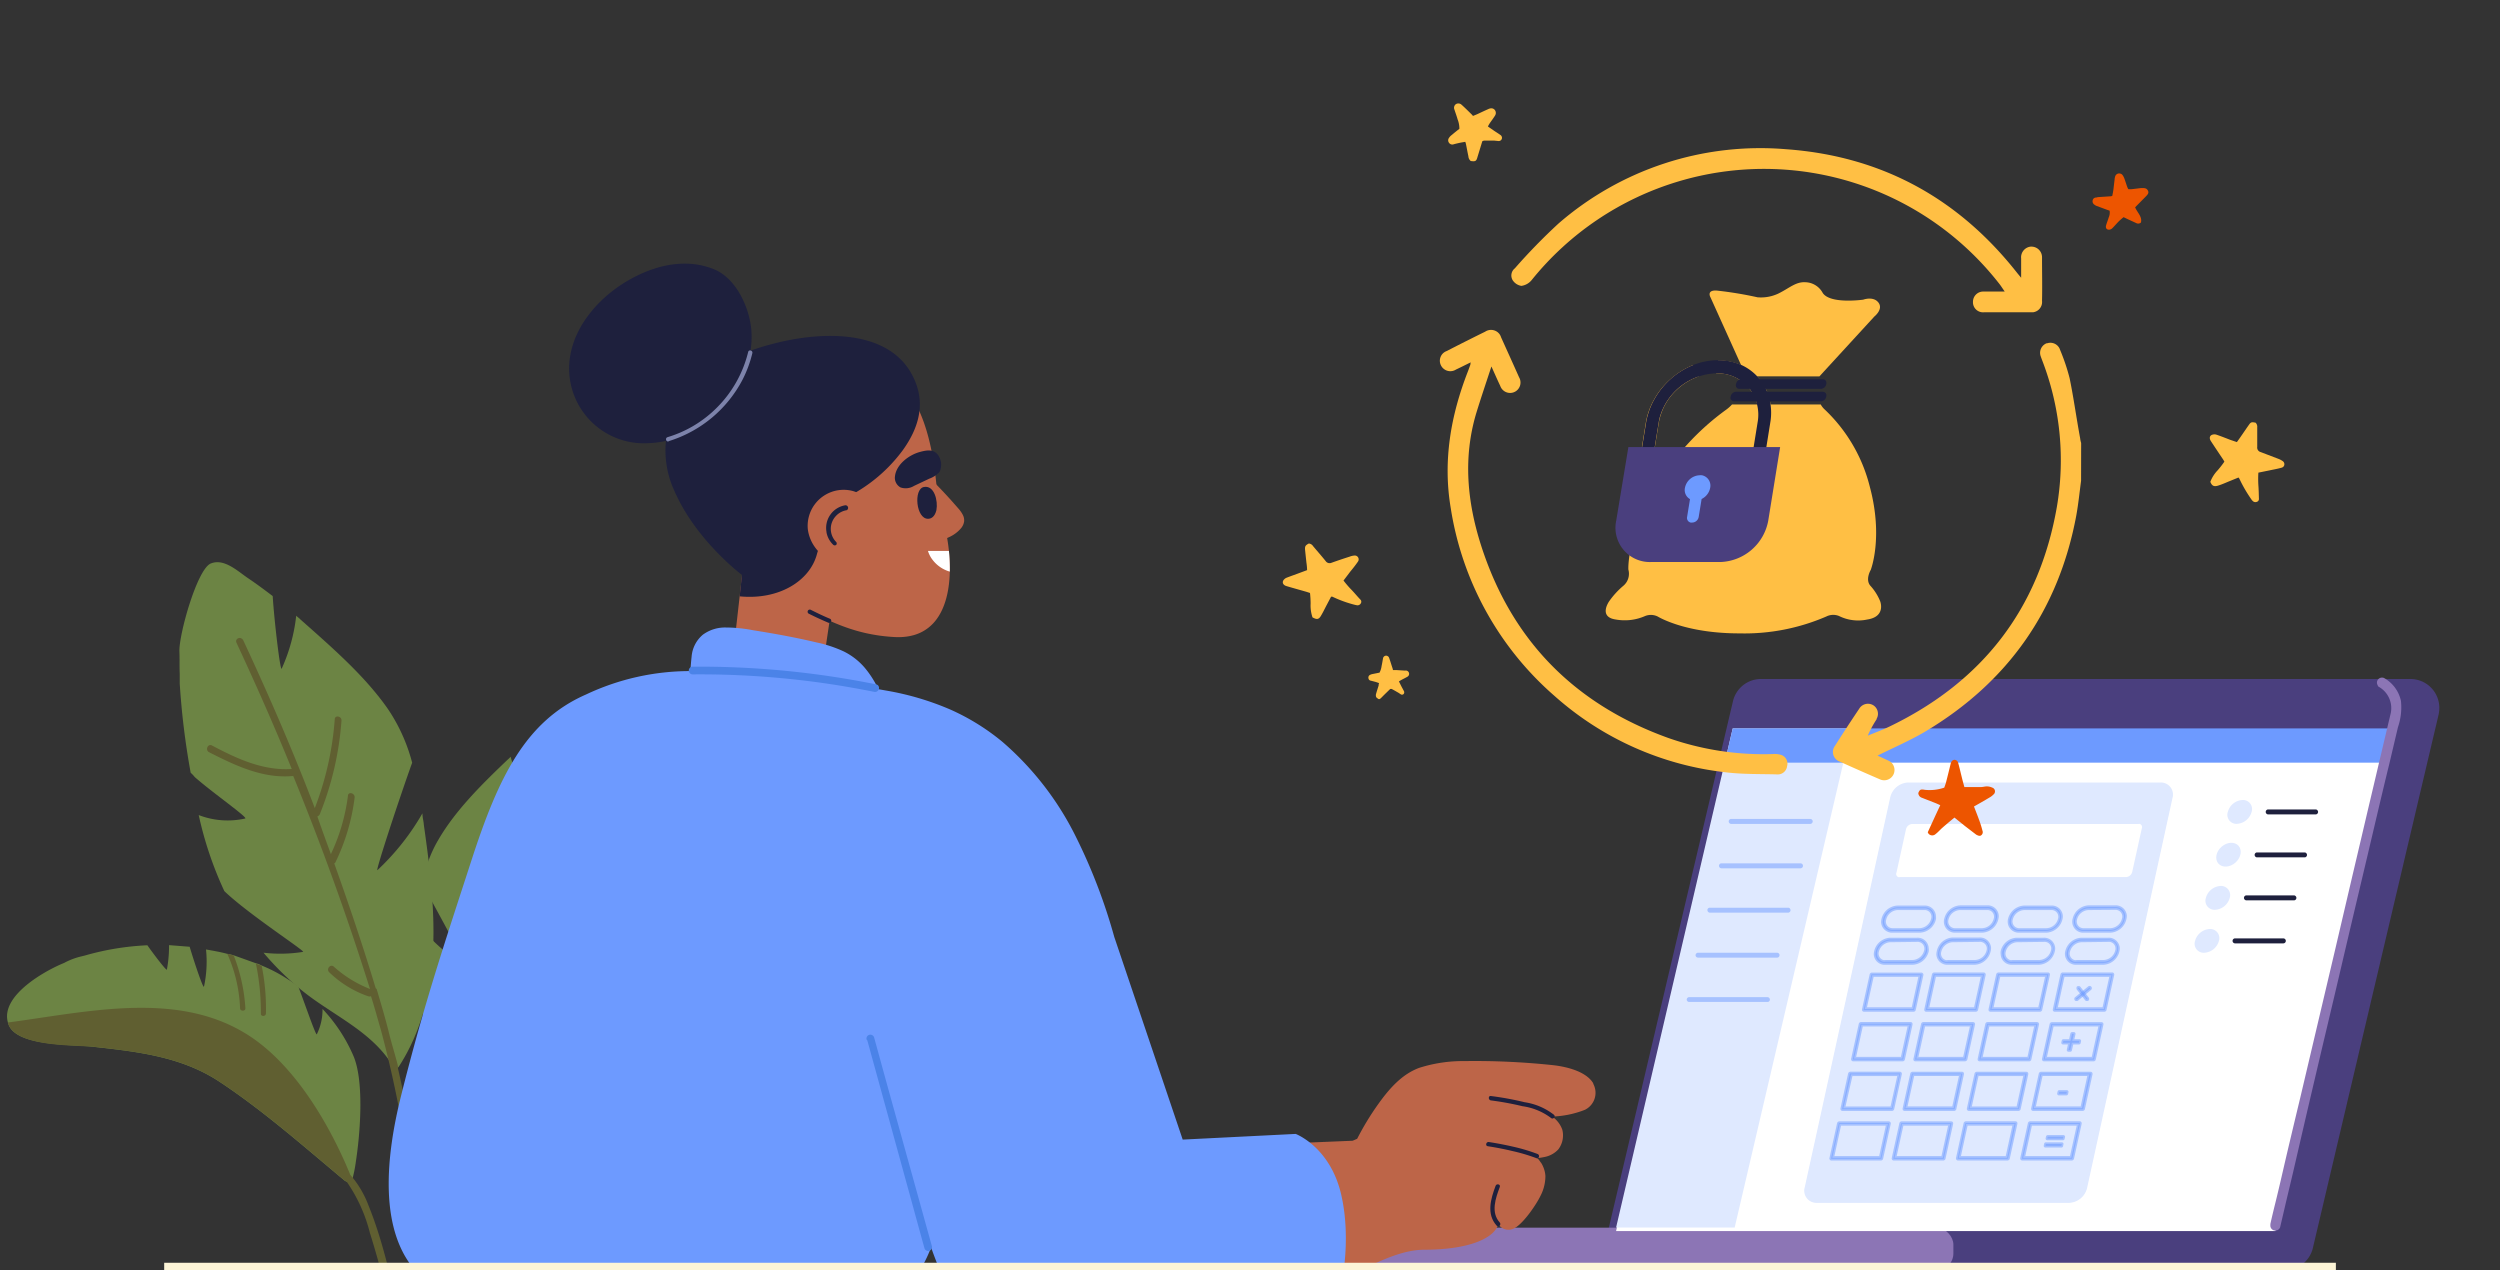
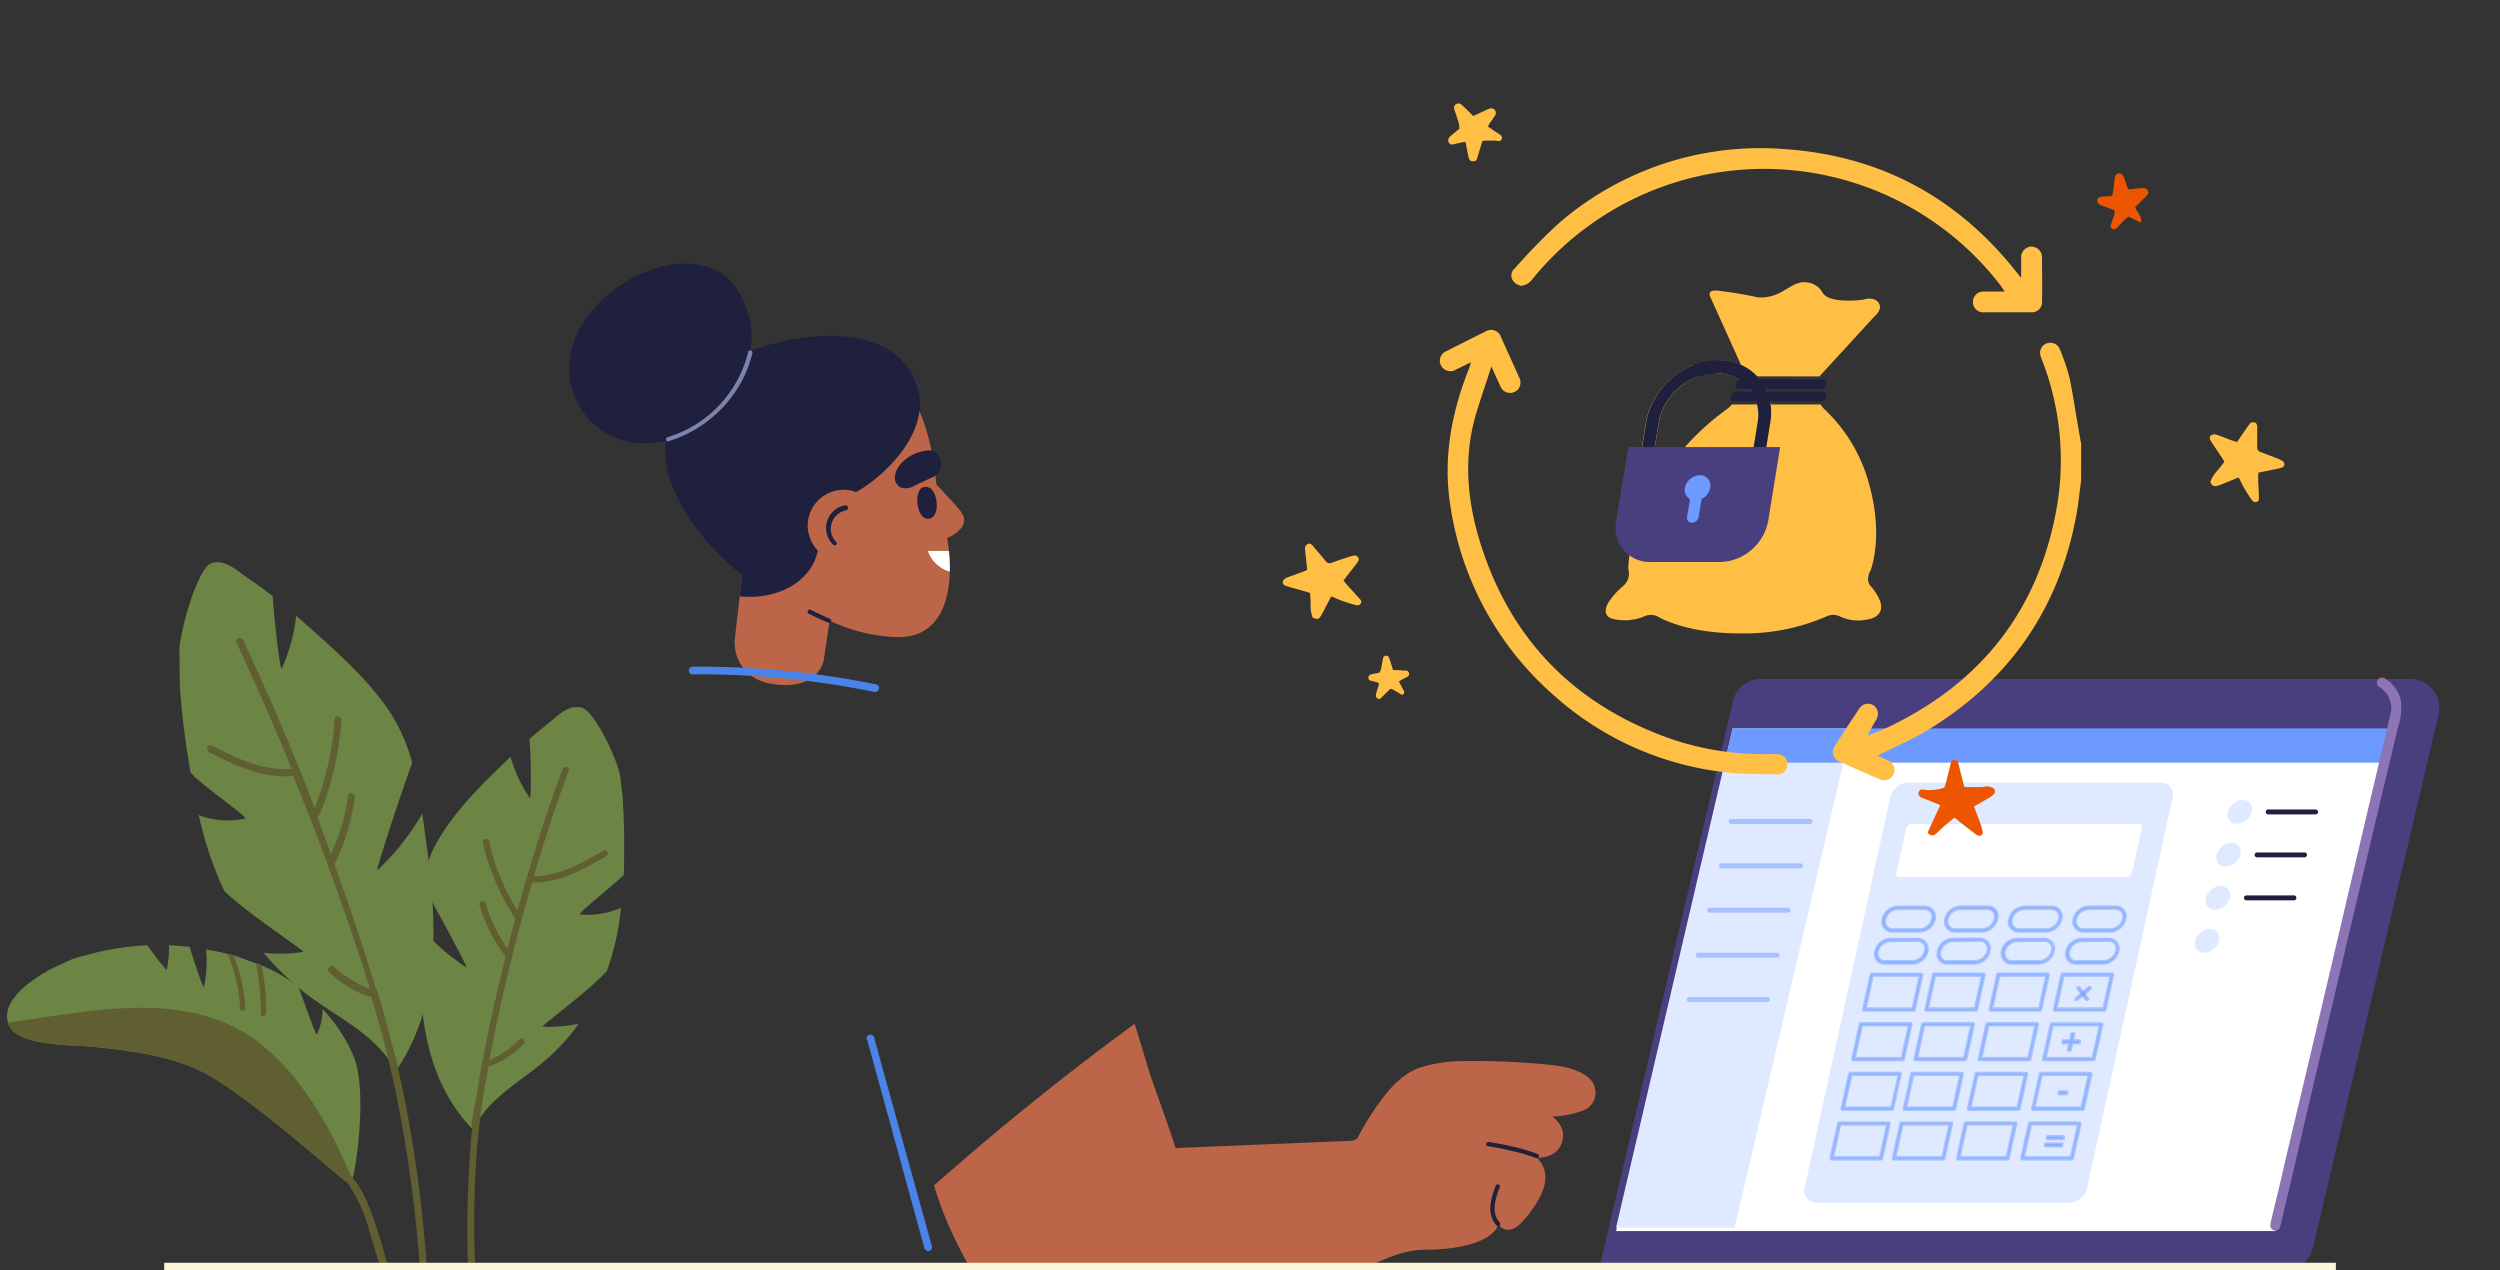
<svg xmlns="http://www.w3.org/2000/svg" id="Layer_1" data-name="Layer 1" viewBox="0 0 370 188">
  <rect x="0" y="0" width="370" height="188" fill="#333333" stroke="none" />
  <defs>
    <style>.cls-1{fill:none;}.cls-2{clip-path:url(#clip-path);}.cls-3{fill:#4a3f7e;}.cls-10,.cls-4{fill:#8c75b5;}.cls-5{fill:#fff;}.cls-11,.cls-6{fill:#dfe9ff;}.cls-12,.cls-7{fill:#6d9aff;}.cls-8{fill:#1e203d;}.cls-12,.cls-9{opacity:0.5;}.cls-10{stroke:#8c75b5;stroke-width:0.75px;}.cls-10,.cls-11,.cls-12,.cls-18{stroke-linecap:round;stroke-linejoin:round;}.cls-11{stroke:#dfe9ff;}.cls-11,.cls-12,.cls-18{stroke-width:0.5px;}.cls-12{stroke:#6d9aff;isolation:isolate;}.cls-13{fill:#ed5500;}.cls-14{fill:#6c8444;}.cls-15{fill:#605f31;}.cls-16{fill:#bd6548;}.cls-17{fill:#7d83ab;}.cls-18{fill:#4b83e8;stroke:#4b83e8;}.cls-19{fill:#ffbf44;}.cls-20{fill:#fdf5d7;}</style>
    <clipPath id="clip-path">
      <rect class="cls-1" width="370" height="188" />
    </clipPath>
  </defs>
  <g class="cls-2">
    <path class="cls-3" d="M338.12,188H236.62l19.86-84.22a4.26,4.26,0,0,1,4.16-3.29h96.1a4.28,4.28,0,0,1,4.28,4.28,4.79,4.79,0,0,1-.11,1l-18.62,79A4.29,4.29,0,0,1,338.12,188Z" />
-     <rect class="cls-4" x="187.14" y="181.69" width="101.96" height="6.31" rx="2.49" />
    <polygon class="cls-5" points="336.76 182.2 239.18 182.2 256.44 108.32 354.03 108.32 336.76 182.2" />
    <polygon class="cls-6" points="256.73 181.68 239.18 181.68 256.44 107.8 274 107.8 256.73 181.68" />
    <polygon class="cls-7" points="354.02 107.8 352.84 112.87 255.26 112.87 256.45 107.8 354.02 107.8" />
    <path class="cls-6" d="M333.24,120.16a2.4,2.4,0,0,1-2.18,1.77,1.34,1.34,0,0,1-1.41-1.27h0a1.21,1.21,0,0,1,.07-.5,2.37,2.37,0,0,1,2.18-1.76,1.33,1.33,0,0,1,1.4,1.26h0A1.35,1.35,0,0,1,333.24,120.16Z" />
    <path class="cls-8" d="M335.64,120.53h7.13a.37.37,0,0,0,.3-.43h0a.39.39,0,0,0-.3-.3h-7.13a.37.37,0,0,0-.31.42h0A.38.38,0,0,0,335.64,120.53Z" />
    <ellipse class="cls-6" cx="329.81" cy="126.49" rx="1.99" ry="1.56" transform="translate(-0.84 250.76) rotate(-41.58)" />
    <path class="cls-8" d="M334,126.89h7.13a.37.37,0,0,0,.3-.43h0a.39.39,0,0,0-.3-.3H334a.37.37,0,0,0-.31.42h0A.38.38,0,0,0,334,126.89Z" />
    <path class="cls-6" d="M330,132.89a2.39,2.39,0,0,1-2.19,1.76,1.35,1.35,0,0,1-1.41-1.29h0a1.49,1.49,0,0,1,.07-.47,2.39,2.39,0,0,1,2.19-1.77,1.35,1.35,0,0,1,1.4,1.29A1.29,1.29,0,0,1,330,132.89Z" />
    <path class="cls-8" d="M332.42,133.25h7.14a.37.37,0,0,0,.3-.43h0a.39.39,0,0,0-.3-.3h-7.14a.37.37,0,0,0-.31.42h0A.38.38,0,0,0,332.42,133.25Z" />
    <path class="cls-6" d="M328.4,139.25a2.39,2.39,0,0,1-2.19,1.76,1.35,1.35,0,0,1-1.41-1.29h0a1.49,1.49,0,0,1,.07-.47,2.38,2.38,0,0,1,2.19-1.76,1.35,1.35,0,0,1,1.4,1.29A1.24,1.24,0,0,1,328.4,139.25Z" />
-     <path class="cls-8" d="M330.79,139.62h7.14a.37.37,0,0,0,0-.74h-7.14a.37.37,0,0,0,0,.74Z" />
    <g class="cls-9">
      <path class="cls-7" d="M256.22,121.94h11.69a.37.37,0,0,0,0-.74H256.22a.37.37,0,0,0,0,.74Z" />
      <path class="cls-7" d="M254.78,128.51h11.69a.37.37,0,0,0,0-.74H254.78a.37.37,0,1,0,0,.74Z" />
      <path class="cls-7" d="M253,135.07h11.69a.37.37,0,0,0,0-.73H253a.35.35,0,0,0-.3.41v0A.39.39,0,0,0,253,135.07Z" />
      <path class="cls-7" d="M251.31,141.73H263a.36.36,0,0,0,.37-.35v0A.37.37,0,0,0,263,141H251.31a.39.39,0,0,0-.37.37A.37.37,0,0,0,251.31,141.73Z" />
      <path class="cls-7" d="M249.94,148.29h11.69a.35.35,0,0,0,.31-.4v0a.38.38,0,0,0-.31-.31H249.94a.38.38,0,0,0-.3.43A.39.39,0,0,0,249.94,148.29Z" />
    </g>
    <path class="cls-10" d="M352.26,101.33a4,4,0,0,1,1.91,4.42l-.24,1-1.14,4.83c-.62,2.61-1.23,5.22-1.85,7.83q-1.17,5-2.35,10L346,140.49l-2.67,11.33-2.52,10.7c-.72,3-1.44,6-2.14,9-.51,2.19-1,4.37-1.54,6.55-.25,1-.51,2.08-.74,3.12v.14a.37.37,0,0,0,.31.42.38.38,0,0,0,.4-.23l.51-2.18c.46-2,.93-3.92,1.39-5.88l2-8.64q1.23-5.25,2.47-10.51,1.35-5.67,2.68-11.35t2.66-11.29q1.23-5.17,2.44-10.34c.66-2.78,1.31-5.56,2-8.35l1.29-5.47a8.66,8.66,0,0,0,.43-3.71,4.73,4.73,0,0,0-2.3-3.12.38.38,0,0,0-.48.21h0a.36.36,0,0,0,.11.42Z" />
    <path class="cls-11" d="M306.24,177.69H268.91a1.48,1.48,0,0,1-1.54-1.42,1.32,1.32,0,0,1,.06-.48l12.65-57.73a2.5,2.5,0,0,1,2.31-1.89h37.33a1.48,1.48,0,0,1,1.54,1.42,1.84,1.84,0,0,1-.06.47l-12.65,57.73A2.48,2.48,0,0,1,306.24,177.69Z" />
    <path class="cls-11" d="M306.22,177.77H268.9a1.55,1.55,0,0,1-1.62-1.46,1.44,1.44,0,0,1,.07-.54L280,118.06a2.6,2.6,0,0,1,2.41-2h37.33a1.54,1.54,0,0,1,1.61,1.47,1.58,1.58,0,0,1-.07.53l-12.64,57.73A2.61,2.61,0,0,1,306.22,177.77Zm-23.85-61.52a2.38,2.38,0,0,0-2.21,1.81l-12.64,57.73a1.42,1.42,0,0,0,1,1.76,1.17,1.17,0,0,0,.45.06h37.33a2.39,2.39,0,0,0,2.21-1.82l12.64-57.73a1.4,1.4,0,0,0-.95-1.75,1.19,1.19,0,0,0-.46-.06Z" />
    <path class="cls-5" d="M281.76,122.65,280.37,129a.81.81,0,0,0,.6,1l.21,0h33.47a1.37,1.37,0,0,0,1.27-1l1.39-6.36a.81.81,0,0,0-.57-1,1,1,0,0,0-.24,0H283A1.37,1.37,0,0,0,281.76,122.65Z" />
    <path class="cls-11" d="M314.63,130.13H281.16a.87.87,0,0,1-.91-.83.92.92,0,0,1,0-.29l1.39-6.36a1.49,1.49,0,0,1,1.37-1.12h33.47a.87.87,0,0,1,.91.83.92.92,0,0,1,0,.29L316,129A1.47,1.47,0,0,1,314.63,130.13ZM283,121.7a1.25,1.25,0,0,0-1.16,1l-1.4,6.36a.75.75,0,0,0,.46,1,.7.7,0,0,0,.29,0h33.47a1.25,1.25,0,0,0,1.16-1l1.4-6.36a.75.75,0,0,0-.46-1,.7.7,0,0,0-.29,0Z" />
    <path class="cls-12" d="M292.41,149.49h-7.3c-.05,0-.08,0-.07-.08l1.13-5.16a.14.14,0,0,1,.1-.08h7.3a.07.07,0,0,1,.07.07h0l-1.13,5.16A.1.1,0,0,1,292.41,149.49Zm-7.18-.16h7.13l1.1-5h-7.14Z" />
    <path class="cls-12" d="M301.92,149.49h-7.3c-.05,0-.08,0-.07-.08l1.13-5.16a.14.14,0,0,1,.1-.08h7.31a.06.06,0,0,1,.06.06v0L302,149.41A.11.11,0,0,1,301.92,149.49Zm-7.18-.16h7.13l1.1-5h-7.14Z" />
    <path class="cls-12" d="M311.43,149.49h-7.3c-.05,0-.08,0-.07-.08l1.13-5.16a.12.12,0,0,1,.11-.08h7.3a.06.06,0,0,1,.06.06v0l-1.13,5.16A.1.1,0,0,1,311.43,149.49Zm-7.18-.16h7.13l1.1-5h-7.14Z" />
    <path class="cls-12" d="M290.8,156.83h-7.3c-.05,0-.08,0-.07-.08l1.13-5.16a.11.11,0,0,1,.11-.08H292a.06.06,0,0,1,.06.06v0l-1.13,5.16a.1.1,0,0,1-.11.08Zm-7.18-.16h7.13l1.1-5h-7.14Z" />
    <path class="cls-12" d="M300.31,156.83H293c-.05,0-.07,0-.06-.08l1.13-5.16a.1.1,0,0,1,.1-.08h7.3a.06.06,0,0,1,.06.06v0l-1.13,5.16A.11.11,0,0,1,300.31,156.83Zm-7.18-.16h7.14l1.09-5h-7.14Z" />
    <path class="cls-12" d="M309.82,156.83h-7.3a.06.06,0,0,1-.06-.06v0l1.13-5.16a.1.1,0,0,1,.1-.08H311c.05,0,.07,0,.06.08l-1.13,5.16A.1.1,0,0,1,309.82,156.83Zm-7.18-.16h7.14l1.09-5h-7.14Z" />
    <path class="cls-12" d="M289.19,164.17h-7.3a.06.06,0,0,1-.06-.06v0l1.13-5.16a.1.1,0,0,1,.1-.08h7.3c.05,0,.07,0,.06.08l-1.13,5.16A.1.1,0,0,1,289.19,164.17ZM282,164h7.14l1.09-5H283.1Z" />
    <path class="cls-12" d="M298.7,164.17h-7.3a.06.06,0,0,1-.06-.06v0l1.13-5.16a.1.1,0,0,1,.1-.08h7.3c.05,0,.08,0,.07.08l-1.13,5.16A.12.12,0,0,1,298.7,164.17Zm-7.18-.16h7.14l1.09-5h-7.13Z" />
    <path class="cls-12" d="M308.22,164.17h-7.31a.06.06,0,0,1-.06-.06v0l1.13-5.16a.1.1,0,0,1,.1-.08h7.3c.05,0,.08,0,.07.08l-1.13,5.16A.14.14,0,0,1,308.22,164.17ZM301,164h7.14l1.09-5H302.1Z" />
    <path class="cls-12" d="M287.59,171.51h-7.31a.06.06,0,0,1-.06-.06v0l1.13-5.16a.1.1,0,0,1,.1-.08h7.3c.05,0,.08,0,.07.08l-1.13,5.16A.14.14,0,0,1,287.59,171.51Zm-7.19-.16h7.14l1.09-5H281.5Z" />
    <path class="cls-12" d="M297.1,171.51h-7.3a.07.07,0,0,1-.07-.07h0l1.13-5.16a.1.1,0,0,1,.1-.08h7.3c.05,0,.08,0,.07.08l-1.13,5.16A.14.14,0,0,1,297.1,171.51Zm-7.19-.16h7.14l1.09-5H291Z" />
    <path class="cls-12" d="M306.61,171.51h-7.3a.07.07,0,0,1-.07-.07h0l1.13-5.16a.1.1,0,0,1,.1-.08h7.3c.05,0,.08,0,.07.08l-1.13,5.16A.14.14,0,0,1,306.61,171.51Zm-7.18-.16h7.13l1.1-5h-7.14Z" />
    <path class="cls-12" d="M283.19,149.49h-7.31a.06.06,0,0,1-.06-.06v0l1.13-5.16a.1.1,0,0,1,.1-.08h7.3a.07.07,0,0,1,.07.07h0l-1.13,5.16A.1.1,0,0,1,283.19,149.49Zm-7.19-.16h7.14l1.09-5H277.1Z" />
    <path class="cls-12" d="M281.58,156.83h-7.3a.07.07,0,0,1-.07-.08l1.13-5.16a.1.1,0,0,1,.1-.08h7.3c.05,0,.08,0,.07.08l-1.13,5.16A.1.1,0,0,1,281.58,156.83Zm-7.18-.16h7.13l1.1-5h-7.14Z" />
    <path class="cls-12" d="M293.3,137.79h-4a1.38,1.38,0,0,1-1.36-1.4A1.32,1.32,0,0,1,288,136a2.3,2.3,0,0,1,2.14-1.76h4a1.38,1.38,0,0,1,1.43,1.31,1.74,1.74,0,0,1-.06.45A2.32,2.32,0,0,1,293.3,137.79Zm-3.22-3.35a2.09,2.09,0,0,0-1.94,1.59,1.24,1.24,0,0,0,.84,1.54,1.07,1.07,0,0,0,.4.05h4a2.08,2.08,0,0,0,1.93-1.59,1.23,1.23,0,0,0-.81-1.54,1.27,1.27,0,0,0-.43-.05Z" />
    <path class="cls-12" d="M302.81,137.79h-4a1.38,1.38,0,0,1-1.42-1.34,1.21,1.21,0,0,1,.05-.42,2.33,2.33,0,0,1,2.14-1.76h4a1.38,1.38,0,0,1,1.47,1.27,1.44,1.44,0,0,1-.05.46A2.31,2.31,0,0,1,302.81,137.79Zm-3.22-3.35a2.09,2.09,0,0,0-1.94,1.59,1.24,1.24,0,0,0,.84,1.54,1.07,1.07,0,0,0,.4.05h4a2.09,2.09,0,0,0,1.94-1.59,1.24,1.24,0,0,0-.84-1.54,1.13,1.13,0,0,0-.41-.05Z" />
    <path class="cls-12" d="M312.32,137.79h-3.95A1.38,1.38,0,0,1,307,136a2.3,2.3,0,0,1,2.14-1.76h3.95a1.38,1.38,0,0,1,1.43,1.31,1.74,1.74,0,0,1-.06.45A2.31,2.31,0,0,1,312.32,137.79Zm-3.22-3.35a2.09,2.09,0,0,0-1.94,1.59,1.24,1.24,0,0,0,.84,1.54,1.07,1.07,0,0,0,.4.05h4a2.1,2.1,0,0,0,1.9-1.62,1.24,1.24,0,0,0-.84-1.54,1.07,1.07,0,0,0-.4-.05Z" />
    <path class="cls-12" d="M292.26,142.54h-4a1.36,1.36,0,0,1-1.43-1.29,1.76,1.76,0,0,1,.06-.46A2.3,2.3,0,0,1,289,139h4a1.38,1.38,0,0,1,1.43,1.31,1.74,1.74,0,0,1-.06.45A2.3,2.3,0,0,1,292.26,142.54ZM289,139.2a2.08,2.08,0,0,0-1.93,1.59,1.24,1.24,0,0,0,.84,1.54,1.07,1.07,0,0,0,.4,0h4a2.09,2.09,0,0,0,1.94-1.59,1.24,1.24,0,0,0-.84-1.54,1.13,1.13,0,0,0-.41-.05Z" />
    <path class="cls-12" d="M301.77,142.54h-4a1.36,1.36,0,0,1-1.42-1.31,1.3,1.3,0,0,1,0-.44,2.3,2.3,0,0,1,2.14-1.76h4a1.38,1.38,0,0,1,1.43,1.31,1.74,1.74,0,0,1-.06.45A2.3,2.3,0,0,1,301.77,142.54Zm-3.22-3.34a2.09,2.09,0,0,0-1.94,1.59,1.24,1.24,0,0,0,.84,1.54,1.07,1.07,0,0,0,.4,0h4a2.1,2.1,0,0,0,1.93-1.59,1.23,1.23,0,0,0-.81-1.54,1.27,1.27,0,0,0-.43-.05Z" />
    <path class="cls-12" d="M311.28,142.54h-4a1.36,1.36,0,0,1-1.42-1.31,1.3,1.3,0,0,1,.05-.44,2.33,2.33,0,0,1,2.14-1.76h4a1.38,1.38,0,0,1,1.43,1.31,1.74,1.74,0,0,1-.06.45A2.3,2.3,0,0,1,311.28,142.54Zm-3.22-3.34a2.09,2.09,0,0,0-1.94,1.59,1.24,1.24,0,0,0,.84,1.54,1.07,1.07,0,0,0,.4,0h4a2.1,2.1,0,0,0,1.93-1.59,1.23,1.23,0,0,0-.81-1.54,1.11,1.11,0,0,0-.48-.05Z" />
    <path class="cls-12" d="M284.08,137.79h-4a1.38,1.38,0,0,1-1.43-1.31,1.74,1.74,0,0,1,.06-.45,2.3,2.3,0,0,1,2.14-1.76h4a1.38,1.38,0,0,1,1.42,1.34,1.21,1.21,0,0,1,0,.42A2.3,2.3,0,0,1,284.08,137.79Zm-3.23-3.35a2.08,2.08,0,0,0-1.93,1.59,1.23,1.23,0,0,0,.81,1.54,1.27,1.27,0,0,0,.43.05h3.95a2.09,2.09,0,0,0,1.94-1.59,1.24,1.24,0,0,0-.84-1.54,1.07,1.07,0,0,0-.4-.05Z" />
    <path class="cls-12" d="M283,142.54h-4a1.36,1.36,0,0,1-1.43-1.29,1.76,1.76,0,0,1,.06-.46,2.3,2.3,0,0,1,2.14-1.76h4a1.38,1.38,0,0,1,1.43,1.33,1.27,1.27,0,0,1,0,.43A2.32,2.32,0,0,1,283,142.54Zm-3.23-3.34a2.09,2.09,0,0,0-1.94,1.59,1.25,1.25,0,0,0,.86,1.54,1.2,1.2,0,0,0,.38,0h4a2.09,2.09,0,0,0,1.94-1.59,1.24,1.24,0,0,0-.84-1.54,1.07,1.07,0,0,0-.4-.05Z" />
    <path class="cls-12" d="M280,164.17h-7.3a.07.07,0,0,1-.07-.07h0l1.13-5.16a.11.11,0,0,1,.11-.08h7.3a.06.06,0,0,1,.06.06v0l-1.13,5.16A.1.1,0,0,1,280,164.17Zm-7.18-.16H280l1.1-5h-7.14Z" />
    <path class="cls-12" d="M278.36,171.51h-7.3a.06.06,0,0,1-.06-.06v0l1.13-5.16a.1.1,0,0,1,.1-.08h7.3a.06.06,0,0,1,.06.06v0l-1.13,5.16A.1.1,0,0,1,278.36,171.51Zm-7.18-.16h7.14l1.09-5h-7.14Z" />
    <path class="cls-12" d="M306.93,153l-.23,1.05h1.05l-.06.28h-1.05l-.24,1.08h-.27l.24-1.08h-1.05l.06-.28h1.05l.23-1.05Z" />
    <path class="cls-12" d="M305.89,161.59l-.06.28h-1.12l.06-.28Z" />
    <path class="cls-12" d="M305.38,168.24l-.06.27H303l.06-.27Zm-.23,1.07-.06.28h-2.37l.06-.28Z" />
    <path class="cls-12" d="M308.86,147.9h-.05l-1.24-1.59v-.12s.1,0,.12,0l1.24,1.59a.09.09,0,0,1,0,.12Z" />
    <path class="cls-12" d="M307.27,147.9h0a.09.09,0,0,1,0-.12l1.93-1.59a.08.08,0,0,1,.12.12l-1.93,1.59Z" />
    <path class="cls-13" d="M289.26,121c-.62.51-1.21,1-1.79,1.51-.33.29-.62.64-1,.93a.73.73,0,0,1-1,0,.74.74,0,0,1-.16-.27c.6-1.3,1.21-2.65,1.85-4-.31-.14-.6-.28-.9-.39l-1.82-.71a.76.76,0,0,1-.53-.7c.2-.51.35-.59.94-.48a6.64,6.64,0,0,0,2.9-.32c.09-.27.21-.55.28-.85.23-.89.45-1.79.67-2.69.08-.34.28-.56.55-.58a.59.59,0,0,1,.57.5c.2.71.36,1.43.54,2.14.11.46.24.92.37,1.4h2.42a4.07,4.07,0,0,0,.61-.08,1.9,1.9,0,0,1,1.1.16.58.58,0,0,1,.37.73.5.5,0,0,1-.18.27,2.58,2.58,0,0,1-.65.49c-.73.44-1.47.86-2.25,1.3.26.68.52,1.33.76,2a14.27,14.27,0,0,1,.49,1.57.57.57,0,0,1-.21.71c-.21.15-.49,0-.71-.11l-1.67-1.28Z" />
    <path class="cls-14" d="M28.82,115a4.47,4.47,0,0,0-.6-.63,113.06,113.06,0,0,1-1.62-13.22V99.72c-.05-1.1,0-2.22-.05-3.32-.07-2.52,2.63-12.17,4.64-13s4.06,1.21,5.65,2.26c1.2.81,2.42,1.72,3.52,2.56.22,3.6,1.12,11.24,1.33,10.74a25.74,25.74,0,0,0,2.15-7.84c.16.18.42.34.58.52C49,95.71,54,100,57.46,105A25.92,25.92,0,0,1,61,112.88c-1.84,5.11-5.5,16.21-5.14,15.9a35.9,35.9,0,0,0,6.66-8.41c0,.65.18,1.17.21,1.72C64.42,134,65.93,147.23,59,157.9a.41.41,0,0,1-.57.06.46.46,0,0,1-.13-.21.24.24,0,0,1-.27-.16c-3.11-5-8.79-7.34-13.22-10.9A42.23,42.23,0,0,1,39,141a21.16,21.16,0,0,0,5.84-.12c.54,0-8.15-5.62-11.64-9a53.79,53.79,0,0,1-3.79-11.25,11.89,11.89,0,0,0,6.88.51C36.73,121,31.37,117.26,28.82,115Z" />
    <path class="cls-15" d="M43.4,114.85c4.23,10.36,8,20.82,11.36,31.52a17.55,17.55,0,0,1-5.37-3.32c-.54-.42-1.12.39-.68.83a15.66,15.66,0,0,0,5.76,3.56.66.66,0,0,0,.44,0c.55,1.74,1,3.41,1.48,5.06,4.3,16,6,32.39,6.48,48.89h1c-.42-14.63-1.69-29.15-5-43.39.1,0,0-.24,0-.34-.36-1.46-.85-3-1.22-4.46-.56-2.3-1.24-4.57-1.91-6.84-.13-.08-.13-.08-.16-.18-1.86-6.18-3.94-12.31-6.12-18.42.11,0,.11,0,.19-.15A30.44,30.44,0,0,0,52.49,118c0-.68-1-.87-1-.19a28.46,28.46,0,0,1-2.52,8.6c-.7-1.93-1.38-3.76-2-5.58a.6.6,0,0,0,.36-.32,45.88,45.88,0,0,0,3.21-13.86c.05-.68-1-.86-1-.18a45.57,45.57,0,0,1-2.95,13.13c-3.19-8.4-6.8-16.7-10.59-24.84-.39-.68-1.28-.23-1,.37,2.86,6.15,5.61,12.34,8.18,18.68-4.25.28-8.13-1.53-11.83-3.49-.62-.29-1,.7-.42,1,3.94,2,8.08,4,12.62,3.51Z" />
    <path class="cls-14" d="M91.77,130l.55-.46c.11-3.58.09-7.23-.13-10.82a5.39,5.39,0,0,0-.08-1.2c-.1-.86-.23-1.83-.33-2.69-.31-2.14-3.71-9.6-5.72-10.1S82.51,106,81.21,107c-1,.81-1.94,1.59-2.85,2.37.26,2.82.27,9.12.06,8.73a20,20,0,0,1-2.85-6.1,3.73,3.73,0,0,1-.45.44c-3.76,3.59-7.68,7.44-10.24,11.84a18.77,18.77,0,0,0-2.36,6.57c2.21,4,6.89,12.58,6.5,12.34A33.94,33.94,0,0,1,62,137v1.33c.09,9.72.2,20.44,7.61,28.45.19.29.58.08.63-.15a.35.35,0,0,0,.18-.16c2.28-4.22,7-6.61,10.63-9.83a30.3,30.3,0,0,0,4.6-5.13,21.62,21.62,0,0,1-5.32.43c-.44,0,6.79-5.23,9.48-8.22a38.73,38.73,0,0,0,2.1-9.38,12.1,12.1,0,0,1-6.08,1C85.53,135.17,90,131.63,91.77,130Z" />
    <path class="cls-15" d="M71.47,201.67c-1.52-13.25-1.94-26.54.09-39.78.22-1.38.53-2.79.74-4.17.13.08.24.05.45,0a13.56,13.56,0,0,0,4.82-3.3c.34-.42-.36-1-.7-.6a14,14,0,0,1-4.44,3.09,265.66,265.66,0,0,1,6.33-26.27h0c4.2,0,7.59-2,11-3.94a.46.46,0,0,0-.52-.76c-3.11,1.77-6.29,3.67-10.26,3.77,1.58-5.27,3.28-10.45,5.19-15.69.21-.49-.72-.7-.93-.21-2.49,6.93-4.75,13.91-6.66,20.92a32.14,32.14,0,0,1-4.21-10.25c-.13-.52-1.07-.29-.94.23A36.29,36.29,0,0,0,76,135.54a.24.24,0,0,0,.24.26h.05l-1.18,4.61a24,24,0,0,1-3.22-6.73c-.13-.52-1.07-.29-.94.23a23.93,23.93,0,0,0,3.74,7.49.4.4,0,0,0,.15.19c-1.28,5.08-2.44,10.24-3.39,15.35h0a.1.1,0,0,0-.08.12h0c-.32,1.85-.61,3.8-.93,5.65-.23,1.28-.5,2.45-.63,3.7-.08.13,0,.21.08.31a160.58,160.58,0,0,0,.53,35.2A3.5,3.5,0,0,0,71.47,201.67Z" />
    <path class="cls-14" d="M1.12,151.13c-.86-3.89,5.56-7.48,8.38-8.62a10.08,10.08,0,0,1,2.32-.91l.73-.18a39.82,39.82,0,0,1,9.26-1.52c.86,1.23,2.84,3.84,2.89,3.6a19.11,19.11,0,0,0,.32-3.62l3.05.24c.59,2,2,6.26,2.12,5.9a17.52,17.52,0,0,0,.3-5.5c1,.18,2.09.36,3.15.65a7.51,7.51,0,0,1,.94.21l3.29,1.18a3.35,3.35,0,0,1,.86.34,22.41,22.41,0,0,1,3.82,2,17.3,17.3,0,0,1,1.59,1.1c.91,2.32,2.6,7.33,2.75,7.07a8.11,8.11,0,0,0,.84-3.75,23.73,23.73,0,0,1,4.66,7.15c1.5,3.83.92,11.29.28,15.43a20.72,20.72,0,0,1-.6,2.92,1,1,0,0,1-1.15-.16c-6-5-12-10.32-18.59-14.66-5.54-3.6-11.93-4.35-18.42-5.06C11,154.53,2,155,1.17,151.33Z" />
    <path class="cls-15" d="M1.17,151.33c.91,3.66,9.8,3.33,12.74,3.6,6.49.71,12.88,1.46,18.42,5.06,6.49,4.26,12.58,9.62,18.59,14.66l.39.24a23.2,23.2,0,0,1,3.43,7.56c1.61,5.14,2.9,10.36,4,15.63.2,1.27.49,2.42.69,3.7.45,0,.76-.08,1.1-.05-.36-1.9-.75-3.91-1.22-5.79-1.24-5.89-2.56-12.1-4.81-17.63a14.74,14.74,0,0,0-2.66-4.44C50.41,170.35,45,158,36,152.75,25.71,146.69,12.75,149.79,1.17,151.33Z" />
    <path class="cls-15" d="M36.32,149.26a25.72,25.72,0,0,0-1.74-7.88c-.34,0-.6-.18-.94-.21a21.6,21.6,0,0,1,1.89,8.06C35.53,149.68,36.31,149.7,36.32,149.26Z" />
    <path class="cls-15" d="M39.36,149.94a31.62,31.62,0,0,0-.63-7c-.27-.15-.6-.18-.86-.34a35.22,35.22,0,0,1,.74,7.46C38.61,150.46,39.38,150.49,39.36,149.94Z" />
    <path class="cls-16" d="M136.56,69.87a46.92,46.92,0,0,0,.11,6.16,11.92,11.92,0,0,0,.13,1.34,8.2,8.2,0,0,0,.17,1.21,1.58,1.58,0,0,0,1.34,1.31,3.65,3.65,0,0,0,2.08-.36,5,5,0,0,0,1.85-1.36,2,2,0,0,0,.45-1,1.73,1.73,0,0,0-.21-1,4.4,4.4,0,0,0-.64-.91l-.88-1c-1.14-1.28-2.33-2.52-3.55-3.73a9.19,9.19,0,0,0-.58-.81C136.73,69.63,136.56,69.75,136.56,69.87Z" />
    <path class="cls-16" d="M101.59,65.33a15.22,15.22,0,0,1,3.73-8.47c4.72-5.22,12.71-7.28,19.23-5.72a15.91,15.91,0,0,1,3.29,1.17c8.1,3.94,10,11.72,10.79,19.81.06.74.11,1.55.14,2.39.07.2.15.39.22.58,2.39,6.48,3.36,19.76-6.65,19.19-6.86-.39-10.63-3.1-15.15-5-6-2.47-11.29-6.86-13.91-12.89A21.52,21.52,0,0,1,101.59,65.33Z" />
    <path class="cls-8" d="M111.21,49c-.23-3.38-2.24-7.88-5.64-9.19C101,38,96,39.51,92,42.1c-3.5,2.29-6.69,5.92-7.54,10.2A11.07,11.07,0,0,0,95.93,65.59C104.53,65.31,111.75,57.14,111.21,49Z" />
    <path class="cls-16" d="M124.36,81.12s-1.48,10.28-2.45,16.62c0,0-.74,4.43-7.34,3.53-6.2-.84-5.85-6.39-5.85-6.39l1.76-15.54Z" />
    <path class="cls-8" d="M106.62,53.79c8.92-4.53,24.16-7,28.53,2,1.36,2.77,1.7,6.33-1.53,10.83a23.14,23.14,0,0,1-8.05,6.85C126,77,121.8,78.6,120.91,82c-1.06,4-5.65,6.83-11.44,6.26l.34-3.17S103,80,99.81,72.65A14.25,14.25,0,0,1,106.62,53.79Z" />
    <path class="cls-17" d="M98.94,65.3a18.46,18.46,0,0,0,11-9.19,17.6,17.6,0,0,0,1.41-3.85c.09-.4-.53-.57-.62-.17a17.54,17.54,0,0,1-8.21,11A17.29,17.29,0,0,1,98.8,64.7c-.4.12-.23.75.17.63Z" />
    <path class="cls-16" d="M128.89,81.71a5.59,5.59,0,0,0-2.74-9.06,5.33,5.33,0,0,0-6.46,3.89,5.24,5.24,0,0,0-.13,1.81C120.15,82.77,125.79,85.5,128.89,81.71Z" />
    <path class="cls-8" d="M137.36,76.78c.48,0,1-.32,1.23-1.28.26-1.39-.32-3.74-1.87-3.42S135.58,76.83,137.36,76.78Z" />
    <path class="cls-8" d="M133.28,72.14a2.35,2.35,0,0,0,2-.23l2.24-1.06a3.81,3.81,0,0,0,1.53-1,2.49,2.49,0,0,0-.16-2.42c-.66-1-1.68-.83-2.78-.53-1.57.43-3.44,1.82-3.65,3.56A1.62,1.62,0,0,0,133.28,72.14Z" />
    <path class="cls-8" d="M119.69,90.82c.93.47,1.89.91,2.85,1.32a.32.32,0,1,0,.33-.55h0c-1-.41-1.92-.86-2.86-1.33a.32.32,0,0,0-.44.12h0a.32.32,0,0,0,.12.44Z" />
    <path class="cls-8" d="M125.1,74.78a3.4,3.4,0,0,0-2.78,3.94v.06a3.38,3.38,0,0,0,1,1.85.33.33,0,0,0,.45,0,.33.33,0,0,0,0-.4,2.77,2.77,0,0,1,0-3.92h0a2.74,2.74,0,0,1,1.55-.8A.39.39,0,0,0,125.1,74.78Z" />
    <path class="cls-16" d="M235.76,160.26c-1.07-1.68-3.8-2.35-5.69-2.59a109,109,0,0,0-13.28-.63,21.38,21.38,0,0,0-6.74,1c-2.54.94-4.38,3-6.06,5.35a40.4,40.4,0,0,0-3.13,5.15l-.67.29L174,169.91c-.76-2.46-3.34-9.46-4-11.57q-1-3.41-2.08-6.81-3.33,2.43-6.6,4.93-4.11,3.14-8.15,6.39t-8,6.59q-3.51,3-6.94,6c.06.19.12.37.17.55,2,6.38,4.85,11.35,8.65,17.48,8.4,13.57,20.55,9.28,32.56,5.28,13.79-4.6,23.61-13.75,31.14-13.79,6.64,0,10.42-1.69,11-3.79a1.75,1.75,0,0,0,2,.76c1.37-.31,3.62-3.62,4.27-5a6.36,6.36,0,0,0,.7-2.9,4.17,4.17,0,0,0-.64-1.94h0L228,172a4,4,0,0,0-.48-.61,5.94,5.94,0,0,0,.93-.13,3.75,3.75,0,0,0,2.18-1.15,3.43,3.43,0,0,0,.59-2.92,4,4,0,0,0-1.5-1.94,14.43,14.43,0,0,0,4.85-1,2.8,2.8,0,0,0,1.28-3.75h0Z" />
-     <path class="cls-7" d="M198.45,176.6c-1.68-6.9-6.69-8.78-6.69-8.78l-16.72.84-10.13-30a82.78,82.78,0,0,0-5.69-14.84,44.69,44.69,0,0,0-10.83-14,33.19,33.19,0,0,0-7.77-4.82,41.64,41.64,0,0,0-9.26-2.76L130,102a14.61,14.61,0,0,0-2-3.15,9.79,9.79,0,0,0-3.15-2.45,18.76,18.76,0,0,0-4-1.32c-3.11-.74-6.26-1.31-9.42-1.81a21.53,21.53,0,0,0-4-.4,5.54,5.54,0,0,0-3.4,1.06,4.71,4.71,0,0,0-1.67,3.24c-.08.72-.13,1.39-.19,2.15a36.07,36.07,0,0,0-15.45,3.47c-9,3.94-13,12.37-16.94,24.53-3.8,11.72-7,21.14-10.44,34.93-2.16,8.66-3.5,20.12,2.64,26.35a24.53,24.53,0,0,0,11.52,6.5c5.4,1.34,12.46,1.64,18,1.93,6.21.32,18.09.79,24.32.49,7.52-.35,16.88-3.47,20.69-10.13a20,20,0,0,0,1.29-2.78s4.6,13.5,10,17.06c8.15,5.33,19.22,1.88,20.27,1.88s28.42-10.24,29.46-11.08S200.12,183.5,198.45,176.6Z" />
    <path class="cls-18" d="M128.56,153.75l6.63,24.11q.93,3.42,1.88,6.84a.33.33,0,0,0,.42.18h0a.35.35,0,0,0,.2-.34L131,160.42c-.63-2.28-1.25-4.56-1.88-6.84a.34.34,0,0,0-.44-.17.33.33,0,0,0-.19.34Z" />
    <path class="cls-18" d="M102.51,99.56a130.1,130.1,0,0,1,20.87,1.51q3,.47,6.06,1.08c.41.08.58-.54.17-.62A131.6,131.6,0,0,0,108.3,99c-1.93-.07-3.86-.1-5.79-.08a.32.32,0,1,0,0,.64Z" />
-     <path class="cls-8" d="M230,165a9.27,9.27,0,0,0-4.35-1.87,44.84,44.84,0,0,0-5-.92c-.41-.06-.4.59,0,.65a43.75,43.75,0,0,1,4.68.86,9.1,9.1,0,0,1,4.21,1.73c.3.29.76-.17.45-.45Z" />
    <path class="cls-8" d="M227.56,170.79a26.16,26.16,0,0,0-3.57-1.07c-1.2-.28-2.41-.51-3.63-.7-.41-.07-.58.56-.17.62,1.22.19,2.43.42,3.63.71a26.12,26.12,0,0,1,3.57,1.06C227.78,171.57,227.94,170.94,227.56,170.79Z" />
    <path class="cls-8" d="M221.35,175.5c-.72,1.92-1.39,4.19.16,5.9.28.3.73-.15.46-.46-1.37-1.5-.62-3.61,0-5.27.15-.39-.47-.56-.62-.17Z" />
    <path class="cls-5" d="M140.44,81.54h-3.1a4,4,0,0,0,.7,1.34,4.89,4.89,0,0,0,2.53,1.72A28.47,28.47,0,0,0,140.44,81.54Z" />
    <path class="cls-19" d="M327.13,71.31a5.07,5.07,0,0,1,1.08-1.7,13.88,13.88,0,0,0,1-1.29c-.09-.15-.17-.3-.27-.44-.58-.86-1.16-1.73-1.73-2.6-.27-.41-.19-.81.2-.94a1,1,0,0,1,.65,0c.68.23,1.35.5,2,.75l1,.34c.24-.34.45-.62.65-.92.39-.56.77-1.13,1.17-1.69.25-.35.39-.38.95-.26a.85.85,0,0,1,.24.7v2.88a.69.69,0,0,0,.52.77l2.62,1a3,3,0,0,1,.64.34A.55.55,0,0,1,338,69a.57.57,0,0,1-.33.22c-.59.17-1.2.27-1.8.4l-1.63.33a14.74,14.74,0,0,0,0,1.88c.05.65.06,1.3.08,2a.43.43,0,0,1-.3.44.56.56,0,0,1-.58-.09,1.64,1.64,0,0,1-.29-.35,20.31,20.31,0,0,1-1.73-3l-.12-.16L330,71.2c-.57.23-1.13.49-1.72.67S327.38,71.94,327.13,71.31Z" />
    <path class="cls-19" d="M194.25,91.37a5.42,5.42,0,0,1-.28-2,14.35,14.35,0,0,0-.09-1.61l-.49-.16c-1-.29-2-.56-3-.86-.47-.14-.66-.5-.45-.85a1.07,1.07,0,0,1,.51-.4c.67-.26,1.35-.49,2-.74l1-.37a8.47,8.47,0,0,0-.1-1.12c-.07-.68-.15-1.36-.21-2,0-.43.06-.55.56-.82a.82.82,0,0,1,.63.38c.62.74,1.26,1.46,1.86,2.21a.71.71,0,0,0,.9.25q1.32-.47,2.67-.9a2.38,2.38,0,0,1,.7-.16.57.57,0,0,1,.5.92c-.34.5-.74,1-1.12,1.46l-1,1.32a14.41,14.41,0,0,0,1.2,1.39c.45.47.88,1,1.31,1.44a.44.44,0,0,1,.06.53.57.57,0,0,1-.5.31,3.58,3.58,0,0,1-.45-.09,18,18,0,0,1-3.27-1.19H197l-.66,1.25c-.29.55-.55,1.11-.87,1.63S194.85,91.7,194.25,91.37Z" />
    <path class="cls-19" d="M218,17.16l.63-.26c.54-.25,1.08-.51,1.63-.75a1,1,0,0,1,.29-.1.66.66,0,0,1,.72.28.72.72,0,0,1,0,.77c-.22.35-.46.68-.69,1a4.73,4.73,0,0,0-.37.62l.94.65c.3.2.61.39.9.6a.5.5,0,0,1,.22.58.48.48,0,0,1-.53.32l-.61-.06h-1.49a.82.82,0,0,0-.26.1l-.71,2.32c-.17.62-.29.7-1,.6a1,1,0,0,1-.35-.71c-.12-.55-.22-1.11-.33-1.66a2.52,2.52,0,0,0-.13-.47c-.32.06-.61.1-.88.16s-.57.13-.85.21a.59.59,0,0,1-.68-.23.6.6,0,0,1,0-.72,1.6,1.6,0,0,1,.42-.44c.36-.31.74-.61,1.12-.91a3.8,3.8,0,0,0-.27-1.41c-.13-.48-.31-.94-.46-1.42a.66.66,0,0,1,.22-.82.69.69,0,0,1,.82.08c.47.42.92.87,1.37,1.31A2.58,2.58,0,0,1,218,17.16Z" />
    <path class="cls-19" d="M206.16,99.17h.49l1.3.08a.81.81,0,0,1,.22,0,.49.49,0,0,1,.1.92c-.25.15-.53.28-.79.42s-.27.16-.44.26l.37.74.37.69a.38.38,0,0,1-.06.45.35.35,0,0,1-.45,0c-.12-.08-.24-.17-.37-.24-.31-.18-.62-.36-.94-.53h-.2c-.43.42-.85.82-1.25,1.23s-.43.35-.83,0a.8.8,0,0,1,0-.57c.11-.39.24-.78.36-1.17a.71.71,0,0,1,.07-.35c-.22-.07-.41-.15-.61-.2l-.62-.16a.4.4,0,0,1-.35-.38.43.43,0,0,1,.22-.47,1.48,1.48,0,0,1,.42-.14l1-.2a2.91,2.91,0,0,0,.31-1c.08-.35.13-.71.2-1.06a.48.48,0,0,1,.42-.45.48.48,0,0,1,.49.33c.16.43.29.87.43,1.31A2.75,2.75,0,0,1,206.16,99.17Z" />
-     <path class="cls-13" d="M312.61,29c.06-.28.12-.56.16-.84.07-.52.12-1.05.19-1.58a1.78,1.78,0,0,1,.08-.45.62.62,0,0,1,.76-.44h0a.6.6,0,0,1,.32.2,2.27,2.27,0,0,1,.27.48c.16.44.29.88.45,1.32A1.77,1.77,0,0,0,315,28a4,4,0,0,0,.49,0l1.42-.17h.1c.33,0,.67,0,.86.34s.06.55-.25.87L316,30.68c.31.79,1.07,1.36.86,2.25a.6.6,0,0,1-.71.08l-1.22-.56-.64-.31c-.25.21-.5.41-.73.64s-.62.68-.94,1a.9.9,0,0,1-.34.2c-.44.09-.7-.19-.58-.62s.27-.78.39-1.18a1.71,1.71,0,0,0,.13-1l-.43-.15-1.54-.57a1.17,1.17,0,0,1-.3-.19.57.57,0,0,1-.24-.59.51.51,0,0,1,.44-.44c.14,0,.27-.06.41-.07l1.84-.12Z" />
+     <path class="cls-13" d="M312.61,29c.06-.28.12-.56.16-.84.07-.52.12-1.05.19-1.58a1.78,1.78,0,0,1,.08-.45.62.62,0,0,1,.76-.44h0a.6.6,0,0,1,.32.2,2.27,2.27,0,0,1,.27.48c.16.44.29.88.45,1.32A1.77,1.77,0,0,0,315,28a4,4,0,0,0,.49,0l1.42-.17h.1c.33,0,.67,0,.86.34s.06.55-.25.87L316,30.68c.31.79,1.07,1.36.86,2.25l-1.22-.56-.64-.31c-.25.21-.5.41-.73.64s-.62.68-.94,1a.9.9,0,0,1-.34.2c-.44.09-.7-.19-.58-.62s.27-.78.39-1.18a1.71,1.71,0,0,0,.13-1l-.43-.15-1.54-.57a1.17,1.17,0,0,1-.3-.19.57.57,0,0,1-.24-.59.51.51,0,0,1,.44-.44c.14,0,.27-.06.41-.07l1.84-.12Z" />
    <path class="cls-19" d="M308,71.16c-.23,1.71-.4,3.44-.71,5.14-2.61,14-10.11,24.64-22.3,31.94-2.26,1.35-4.72,2.39-7.11,3.59l1.58.73a1.52,1.52,0,1,1-1.19,2.8h0q-3-1.29-6-2.65a1.51,1.51,0,0,1-.91-1.93,1.47,1.47,0,0,1,.21-.39c1.17-1.85,2.37-3.68,3.6-5.51a1.51,1.51,0,0,1,2.08-.5l0,0a1.49,1.49,0,0,1,.49,2l0,.07a15.79,15.79,0,0,0-1.31,2.43c1.06-.45,2.15-.84,3.19-1.34,13.77-6.63,22.17-17.43,24.8-32.54a41,41,0,0,0-2-21.2c-.13-.35-.27-.7-.37-1a1.52,1.52,0,0,1,.86-2l.09,0a1.51,1.51,0,0,1,1.9,1v0A30,30,0,0,1,306.31,56c.6,2.93,1,5.9,1.55,8.85a3.6,3.6,0,0,0,.15.71Z" />
    <path class="cls-19" d="M217.66,53.63c-.8.39-1.48.74-2.17,1.06a1.55,1.55,0,0,1-2.14-.46,1,1,0,0,1-.08-.14A1.52,1.52,0,0,1,214,52l.18-.08q2.79-1.44,5.62-2.83a1.57,1.57,0,0,1,2.17.42,1.69,1.69,0,0,1,.19.41c.9,2,1.78,3.93,2.66,5.91a1.54,1.54,0,1,1-2.65,1.57,1.43,1.43,0,0,1-.13-.28c-.41-.86-.79-1.73-1.31-2.88-.8,2.44-1.54,4.62-2.22,6.83-2,6.61-1.37,13.2.68,19.62,4.5,14.08,13.86,23.54,27.72,28.53a42.55,42.55,0,0,0,15.46,2.38,3.26,3.26,0,0,1,1.28.14,1.37,1.37,0,0,1,.84,1.66,1.39,1.39,0,0,1-1.52,1.21c-2.5-.07-5,0-7.49-.3A45.67,45.67,0,0,1,230.07,103a46.26,46.26,0,0,1-15.36-27.8c-1.18-7,0-13.72,2.55-20.26.12-.31.23-.63.35-.95C217.62,53.93,217.62,53.87,217.66,53.63Z" />
    <path class="cls-19" d="M299.13,41.11V38.25a1.59,1.59,0,0,1,1.41-1.75h.11a1.57,1.57,0,0,1,1.57,1.57s0,.09,0,.14c0,2.11.05,4.21,0,6.32a1.53,1.53,0,0,1-1.35,1.69h-7.27A1.49,1.49,0,0,1,292,44.82v-.14a1.51,1.51,0,0,1,1.49-1.53h3.21c-.29-.41-.47-.7-.69-1a44.16,44.16,0,0,0-69.34-.68,2.37,2.37,0,0,1-1.51.84,1.9,1.9,0,0,1-1.28-.83,1.35,1.35,0,0,1,.32-1.77,86,86,0,0,1,6.46-6.63,45.55,45.55,0,0,1,33.62-11c14.11,1,25.53,7.21,34.28,18.34Z" />
    <path class="cls-19" d="M258.43,55.69,253.15,44s-.63-1.07.88-1a54.64,54.64,0,0,1,6.08,1,6,6,0,0,0,3.16-.59c1.58-.79,2.51-1.72,3.92-1.64a3,3,0,0,1,2.57,1.58c1.1,1.7,6,1,6,1s1.49-.56,2.25.43-.6,2.06-.6,2.06l-8.14,8.87Z" />
    <path class="cls-19" d="M261.05,79.74a1.73,1.73,0,0,0-.59-.37l-.25,1.5a1.43,1.43,0,0,0,.73-.2.59.59,0,0,0,.27-.43A.58.58,0,0,0,261.05,79.74Z" />
    <path class="cls-19" d="M259.46,73.92a.57.57,0,0,0,.13.5,1.46,1.46,0,0,0,.55.36l.25-1.55C259.83,73.3,259.53,73.53,259.46,73.92Z" />
    <path class="cls-19" d="M278.27,89a7.72,7.72,0,0,0-1.4-2.25c-.89-.92,0-2.4,0-2.4s1.89-4.81-.15-12.36a23.57,23.57,0,0,0-6.67-11.39,2.8,2.8,0,0,1-.58-.74H256.34a5.71,5.71,0,0,1-.86.77A37.45,37.45,0,0,0,245.13,72C240.69,79.49,241,84.3,241,84.3a2.32,2.32,0,0,1-.75,2.4,12.07,12.07,0,0,0-2.1,2.3s-1.64,2.32,1,2.69a7.48,7.48,0,0,0,4.33-.52,2.29,2.29,0,0,1,1.85.07c.84.49,4.8,2.5,12.08,2.5a30.5,30.5,0,0,0,12.89-2.5,2.28,2.28,0,0,1,1.88-.07,6.36,6.36,0,0,0,4.16.52C279.16,91.27,278.27,89,278.27,89Z" />
    <path class="cls-19" d="M260.46,79.37l-.25,1.5a1.43,1.43,0,0,0,.73-.2.59.59,0,0,0,.27-.43.58.58,0,0,0-.16-.5A1.73,1.73,0,0,0,260.46,79.37Z" />
    <path class="cls-19" d="M259.46,73.92a.57.57,0,0,0,.13.5,1.46,1.46,0,0,0,.55.36l.25-1.55C259.83,73.3,259.53,73.53,259.46,73.92Z" />
    <path class="cls-19" d="M261.87,59a7.5,7.5,0,0,0-1.5-2.93,7.42,7.42,0,0,0-2.61-2,8.35,8.35,0,0,0-3.48-.72h0l-.28,1.9h0a6.07,6.07,0,0,1,6.25,5.87,6.24,6.24,0,0,1-.13,1.43l-1.47,9.14a8.78,8.78,0,0,1-3,5.15A8.5,8.5,0,0,1,250.14,79a6,6,0,0,1-6.21-5.79v-.3a6.07,6.07,0,0,1,.09-1.2l1.48-9.14a8.7,8.7,0,0,1,2.7-4.92,9.16,9.16,0,0,1,3.16-1.92h0a1.73,1.73,0,0,0-.63-1.7h-.15a11.44,11.44,0,0,0-3.25,2l-.14.12A11.34,11.34,0,0,0,244.88,59a10.47,10.47,0,0,0-1.3,3.59l-1.48,9.14q-.09.6-.12,1.2a8.7,8.7,0,0,0,.27,2.38,7.37,7.37,0,0,0,4.11,4.91,8.31,8.31,0,0,0,3.47.72,10,10,0,0,0,3.71-.72,11.61,11.61,0,0,0,5.69-4.91,10.16,10.16,0,0,0,1.31-3.58L262,62.55A8.67,8.67,0,0,0,261.87,59Z" />
    <path class="cls-8" d="M260.54,71.68,262,62.55a8.53,8.53,0,0,0-.14-3.59,7.5,7.5,0,0,0-1.5-2.93,7.42,7.42,0,0,0-2.61-2,8.35,8.35,0,0,0-3.48-.72,10,10,0,0,0-3.7.72,11.44,11.44,0,0,0-3.25,2,11.63,11.63,0,0,0-2.44,3,10.35,10.35,0,0,0-1,2.38,8.45,8.45,0,0,0-.27,1.21l-1.48,9.13a8.69,8.69,0,0,0,.15,3.59,7.43,7.43,0,0,0,1.4,2.81l.1.12a7.42,7.42,0,0,0,2.61,2l.13.06a2.52,2.52,0,0,0,1.18-1.71h0a5.93,5.93,0,0,1-2.53-1.92,6.41,6.41,0,0,1-1.17-5l1.48-9.13a7.11,7.11,0,0,1,.29-1.21A9,9,0,0,1,254,55.25a6.18,6.18,0,0,1,4.82,2.14,6.35,6.35,0,0,1,1.3,5.16l-1.47,9.13a8.93,8.93,0,0,1-8.48,7.3h0l-.31,1.92h0a10,10,0,0,0,3.71-.72,11.58,11.58,0,0,0,3.25-2,11.28,11.28,0,0,0,2.44-2.93A10.13,10.13,0,0,0,260.54,71.68Z" />
    <path class="cls-3" d="M263.46,66.17,261.7,77.06a7.46,7.46,0,0,1-7.11,6.12H244.33a5.08,5.08,0,0,1-5.24-4.9,5,5,0,0,1,.11-1.22L241,66.17Z" />
    <path class="cls-7" d="M253.11,72.18a1.56,1.56,0,0,0-1.22-1.84,2,2,0,0,0-.35,0,2.3,2.3,0,0,0-2.17,1.87,1.54,1.54,0,0,0,.75,1.66l-.43,2.64a.7.7,0,0,0,.53.83.62.62,0,0,0,.19,0h0a1,1,0,0,0,1-.85l.43-2.64A2.32,2.32,0,0,0,253.11,72.18Z" />
    <path class="cls-8" d="M270.22,58.21a.46.46,0,0,0-.18-.16.55.55,0,0,0-.28-.07H256.88a.85.85,0,0,0-.74.7h0a.59.59,0,0,0,0,.37.51.51,0,0,0,.15.21.55.55,0,0,0,.37.14h12.83a.85.85,0,0,0,.8-.72h0A.6.6,0,0,0,270.22,58.21Z" />
    <path class="cls-8" d="M270.22,56.35a.5.5,0,0,0-.17-.15.48.48,0,0,0-.26-.07H257.64a.85.85,0,0,0-.71.71h0a.77.77,0,0,0,0,.37.6.6,0,0,0,.14.21.51.51,0,0,0,.35.13h12.11a.85.85,0,0,0,.76-.71h0A.65.65,0,0,0,270.22,56.35Z" />
  </g>
  <rect class="cls-20" x="24.3" y="186.89" width="321.41" height="1.11" />
</svg>